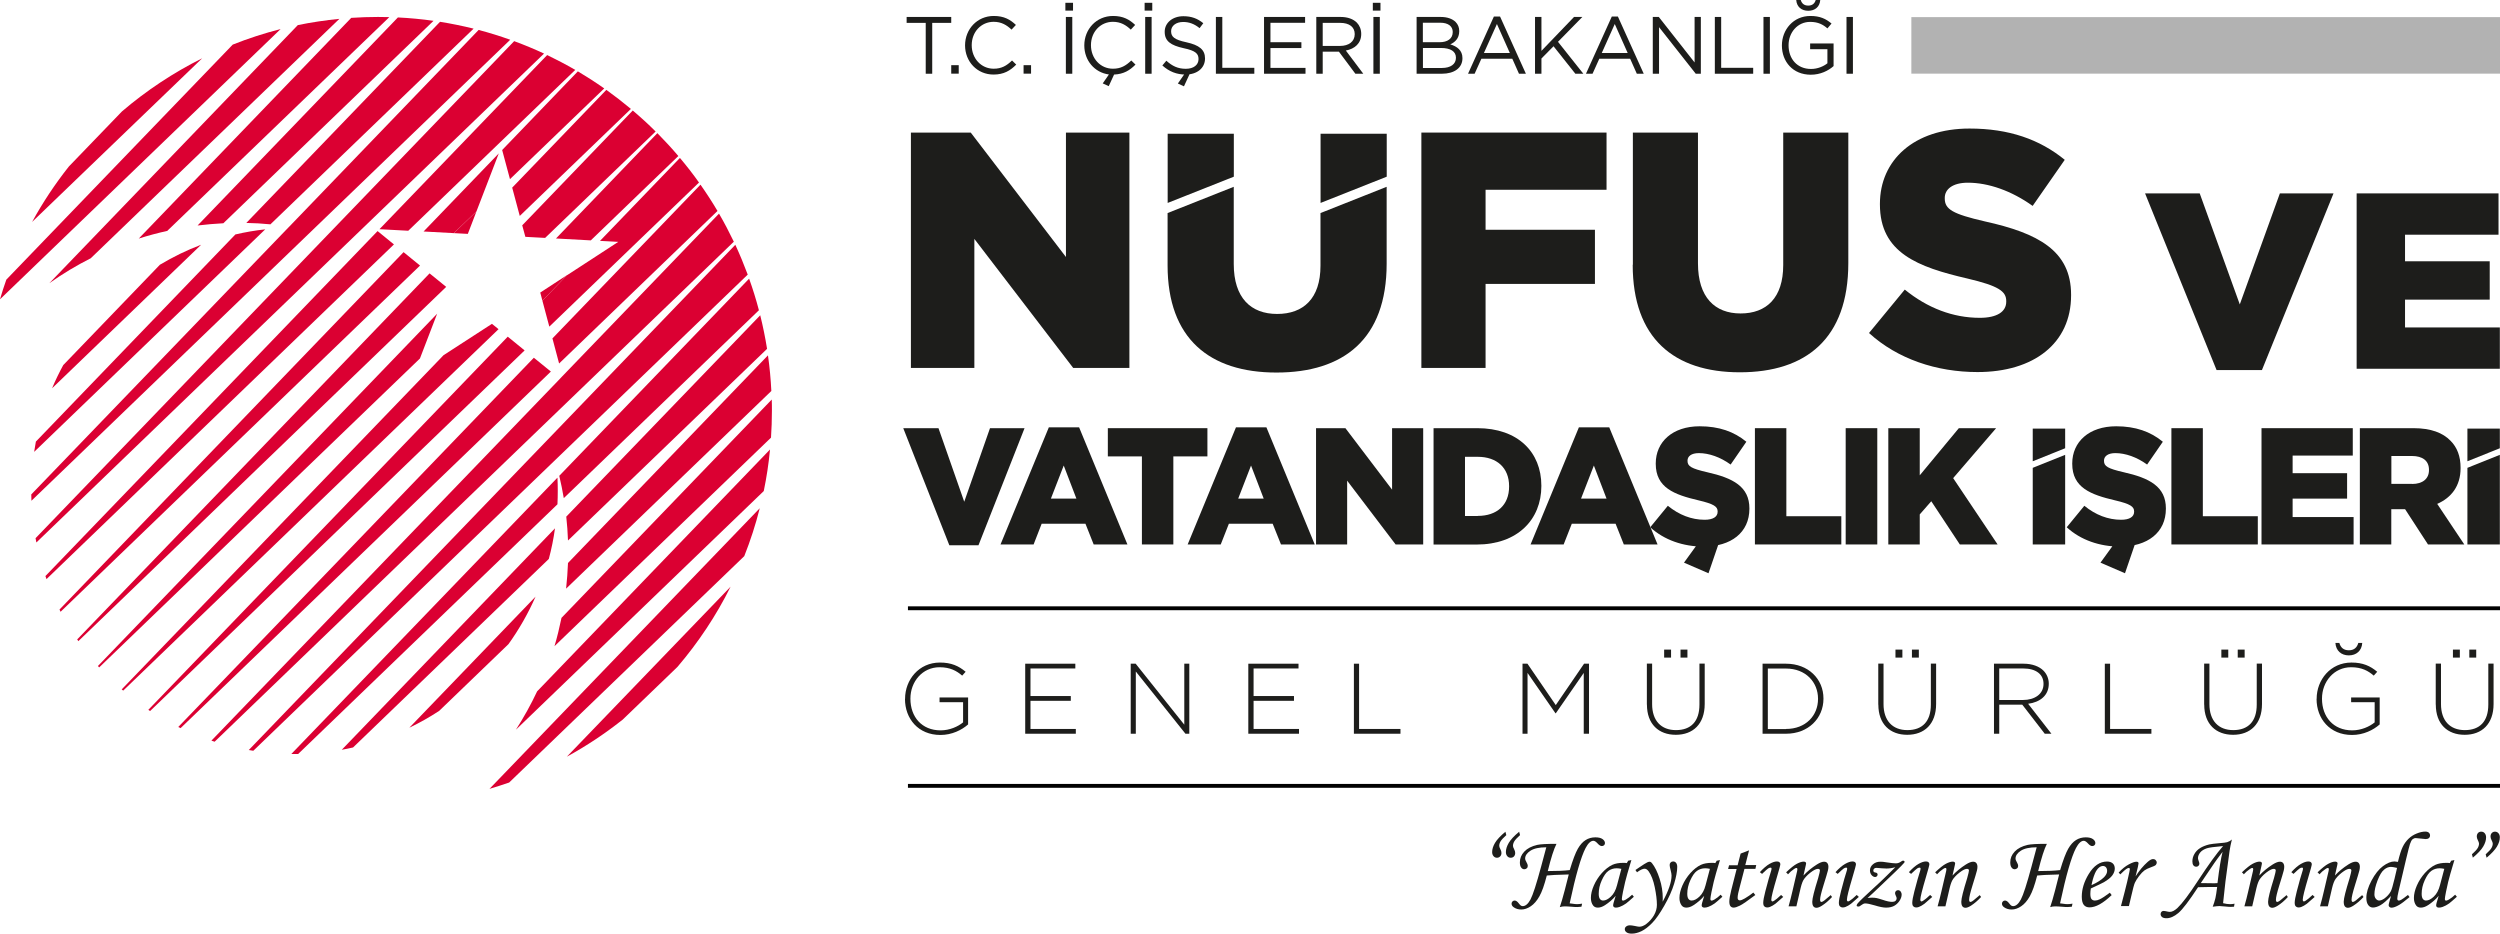
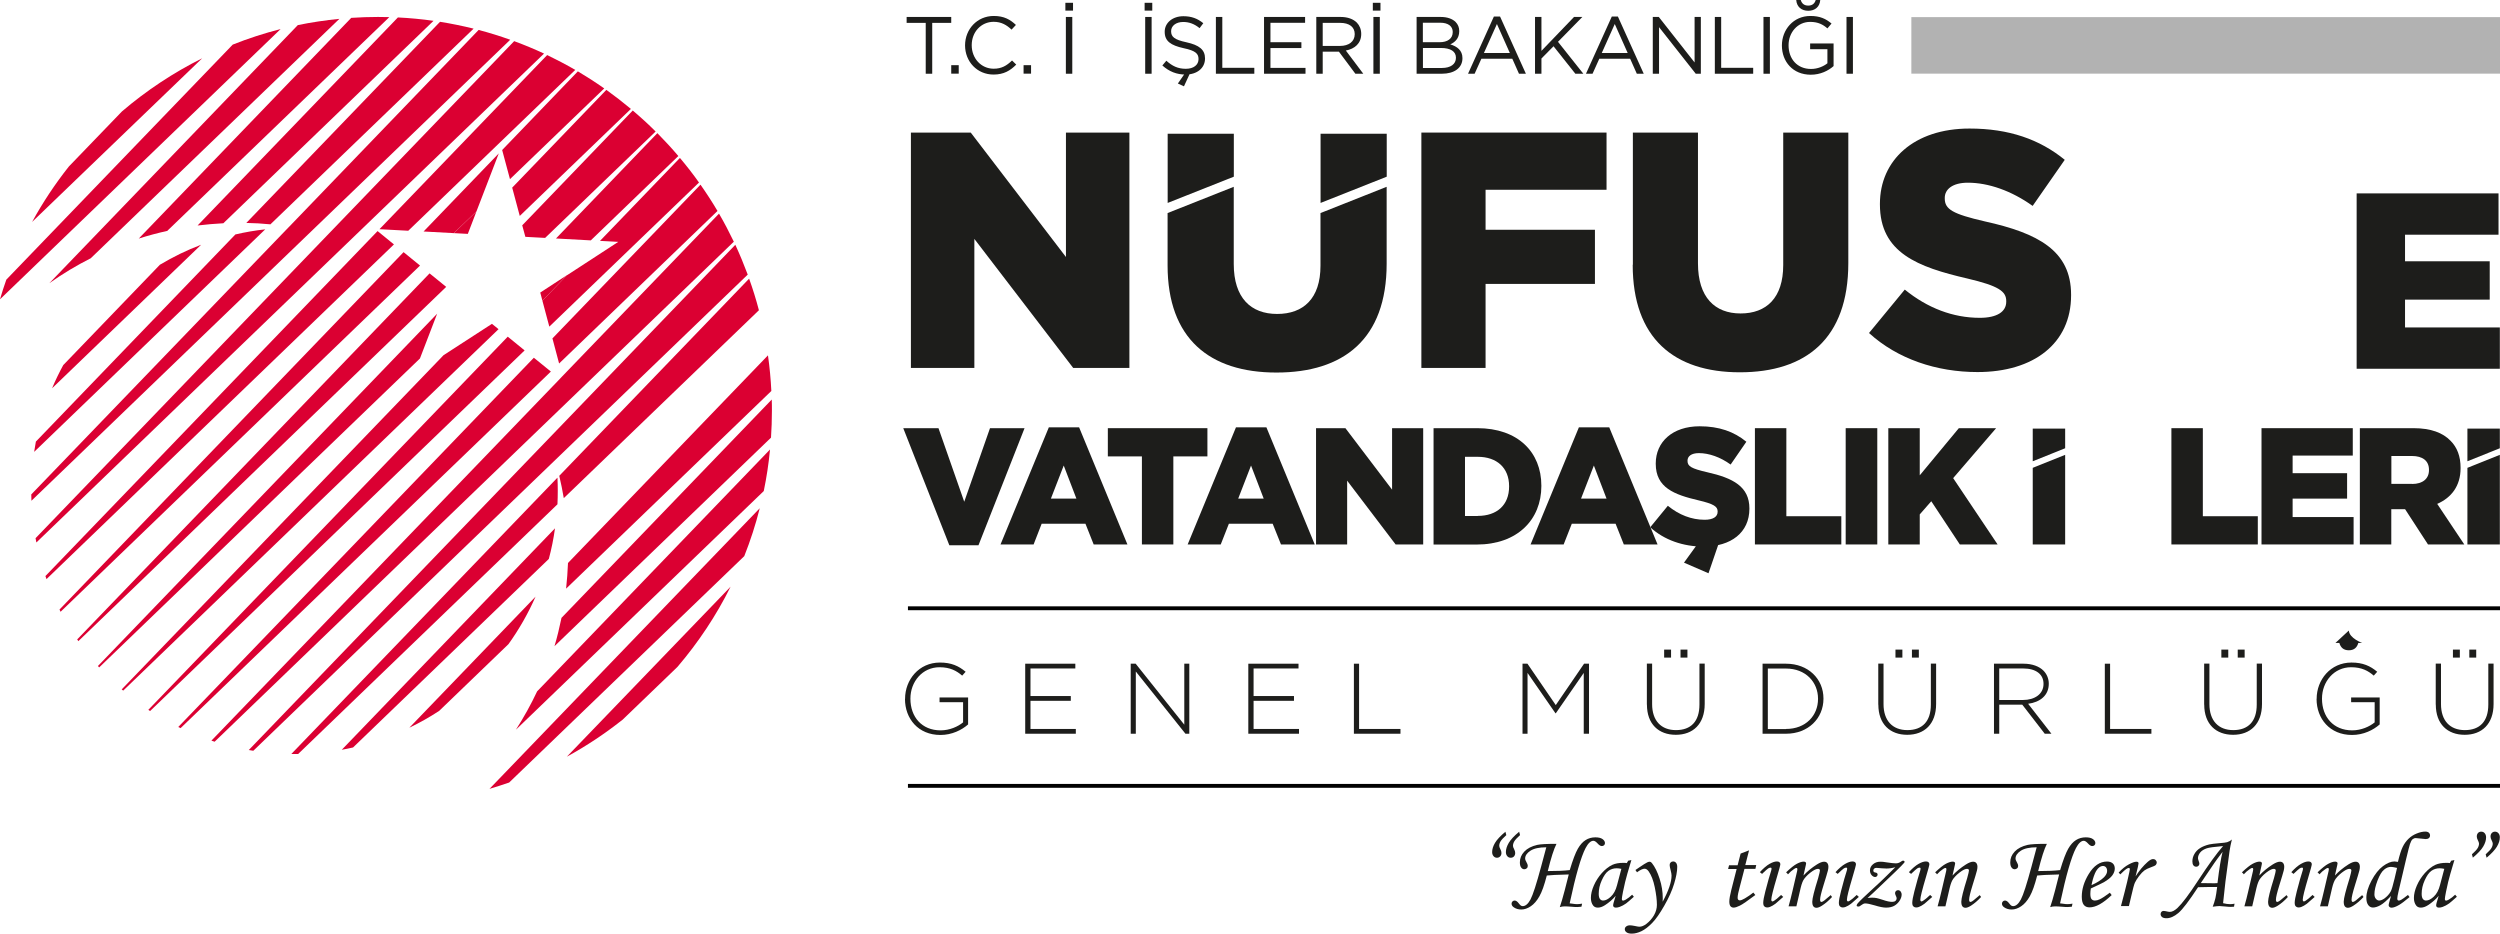
<svg xmlns="http://www.w3.org/2000/svg" id="katman_1" data-name="katman 1" viewBox="0 0 303.79 113.46">
  <defs>
    <style>
      .cls-1 {
        fill: #db0032;
      }

      .cls-2 {
        fill: #010101;
      }

      .cls-3 {
        fill: #1d1d1b;
      }

      .cls-4 {
        fill: #b2b2b2;
      }
    </style>
  </defs>
  <g>
    <polygon class="cls-1" points="65.65 35.55 65.91 36.54 68.9 33.43 65.65 35.55" />
    <polygon class="cls-1" points="56.83 28.42 56.86 28.39 57.9 25.68 55.15 28.33 56.83 28.42" />
    <polygon class="cls-1" points="57.9 25.68 60.61 18.64 51.47 28.13 55.15 28.33 57.9 25.68" />
    <path class="cls-1" d="M73.42,10.74c-1.04-.73-2.11-1.42-3.2-2.07l-9.2,9.56.95,3.54,11.46-11.03Z" />
    <path class="cls-1" d="M7.23,74.07c.04.09.09.18.13.27l43.68-42.07-2-1.63L7.23,74.07Z" />
    <path class="cls-1" d="M18.03,86.26c.07.05.14.1.21.14l45.51-43.82-2.05-1.67-43.67,45.34Z" />
    <path class="cls-1" d="M68.9,33.43l-2.99,3.11.84,3.15,18.19-17.51c-.73-1.03-1.51-2.03-2.32-2.99l-9.71,10.08,2.22.12-6.22,4.05Z" />
    <path class="cls-1" d="M68.03,46.04l-42.34,43.96c.13.04.26.08.39.13l63.09-60.76c-.56-1.16-1.15-2.3-1.8-3.41l-19.02,19.74" />
    <path class="cls-1" d="M21.66,88.34c.09.05.18.09.28.14l45-43.33-2.07-1.68-43.21,44.87Z" />
    <path class="cls-1" d="M87.19,25.64c-.65-1.1-1.34-2.16-2.07-3.2l-17.99,18.68.81,3.05,19.24-18.53Z" />
    <path class="cls-1" d="M69.9,8.49c-1.11-.64-2.25-1.24-3.41-1.8l-20.38,21.16,3.5.19,20.3-19.55Z" />
    <path class="cls-1" d="M5.52,70c.04.12.08.24.13.37L47.87,29.7l-1.99-1.62L5.52,70Z" />
    <path class="cls-1" d="M7.7,44.34c-.51.93-.97,1.88-1.37,2.84l18.11-17.44c-1.73.65-3.4,1.47-5.01,2.43l-11.72,12.17Z" />
    <path class="cls-1" d="M27.14,27.13L52.68,2.53c-1.42-.2-2.87-.34-4.33-.41l-24.34,25.28c1.04-.13,2.08-.21,3.13-.27" />
    <path class="cls-1" d="M11.05,31.36L41.24,2.29c-1.71.17-3.4.42-5.05.76L6,34.41c1.62-1.15,3.31-2.16,5.05-3.04" />
    <path class="cls-1" d="M62.48,5L4.32,65.4c.03.17.06.35.1.52L66.11,6.51c-1.18-.55-2.39-1.05-3.63-1.51" />
    <path class="cls-1" d="M93.78,48.55l-25.55,26.53c-.24,1.15-.51,2.3-.85,3.44l26.31-25.34c.07-1.07.11-2.16.11-3.25,0-.46,0-.92-.02-1.38" />
    <path class="cls-1" d="M28.28,5.42L.77,33.98c-.28.79-.54,1.59-.77,2.39L34.1,3.53c-1.99.51-3.94,1.14-5.82,1.89" />
    <path class="cls-1" d="M4.15,54.91l28.08-27.04c-1.22.13-2.43.34-3.63.62L4.36,53.66c-.08.42-.15.83-.21,1.25" />
    <path class="cls-1" d="M32.86,27.26L57.55,3.48c-1.34-.33-2.7-.61-4.08-.83l-23.54,24.44c.98.02,1.95.07,2.92.17" />
    <path class="cls-1" d="M35.01,27.68L3.8,60.08c0,.26.01.52.02.77L62,4.83c-1.26-.45-2.54-.85-3.84-1.19l-23.02,23.91" />
    <path class="cls-1" d="M62.68,88.68l30.13-29.01c.34-1.65.6-3.34.76-5.05l-28.3,29.39c-.75,1.6-1.62,3.16-2.59,4.68" />
    <path class="cls-1" d="M66.24,28.91l13.43-12.93c-.89-.89-1.82-1.74-2.78-2.55l-13.43,13.95.38,1.4,2.41.13Z" />
    <path class="cls-1" d="M11.9,80.93c.05.06.1.12.15.17l38.98-37.54,2.09-5.44L11.9,80.93Z" />
    <path class="cls-1" d="M9.38,77.7c.05.07.1.14.14.21l44.7-43.05-2.02-1.64L9.38,77.7Z" />
    <path class="cls-1" d="M76.67,13.24c-.97-.81-1.96-1.58-2.99-2.32l-11.44,11.88.92,3.44,13.51-13.01Z" />
    <polygon class="cls-1" points="56.85 28.42 56.86 28.39 56.83 28.42 56.85 28.42" />
    <path class="cls-1" d="M61.88,95.08l28.56-27.5c.75-1.89,1.38-3.83,1.88-5.82l-32.84,34.1c.81-.24,1.6-.5,2.39-.77" />
    <path class="cls-1" d="M53.89,43.17L14.79,83.77c.06.05.12.1.18.15l45.61-43.92-.8-.65-5.88,3.81Z" />
    <path class="cls-1" d="M82.43,18.96c-.81-.96-1.67-1.88-2.55-2.78l-12.32,12.8,4.23.23,10.64-10.25Z" />
    <path class="cls-1" d="M20.34,28.04L47.31,2.08c-.46-.01-.92-.02-1.38-.02-1.09,0-2.18.04-3.25.11l-25.82,26.82c1.15-.37,2.32-.68,3.5-.94" />
    <path class="cls-1" d="M14.82,13.54l-6.45,6.69c-1.67,2.11-3.17,4.36-4.47,6.74L24.57,7.08c-3.52,1.76-6.79,3.93-9.75,6.46" />
    <path class="cls-1" d="M89.35,29.75l-59.12,61.39c.18.03.37.06.55.09l60.08-57.86c-.46-1.23-.96-2.44-1.51-3.63" />
    <path class="cls-1" d="M75.63,87.48l6.69-6.44c2.53-2.96,4.71-6.23,6.46-9.75l-19.9,20.66c2.38-1.3,4.63-2.8,6.74-4.47" />
    <path class="cls-1" d="M65.09,72.49l-15.35,15.94c1.25-.6,2.46-1.28,3.63-2.05l8.42-8.11c1.31-1.83,2.41-3.77,3.29-5.77" />
    <path class="cls-1" d="M68.79,71.53l24.94-24.02c-.07-1.46-.21-2.91-.41-4.33l-24.3,25.23c-.04,1.04-.12,2.08-.23,3.12" />
    <path class="cls-1" d="M67.73,58.05l-32.33,33.57c.28,0,.55,0,.83,0l31.51-30.34c.05-1.08.05-2.16,0-3.23" />
    <path class="cls-1" d="M68.51,60.53l23.71-22.83c-.34-1.3-.74-2.59-1.19-3.84l-23.07,23.96c.21.9.4,1.81.55,2.72" />
    <path class="cls-1" d="M67.44,64.2l-25.91,26.91c.46-.08.92-.18,1.37-.28l23.79-22.91c.33-1.23.58-2.47.75-3.72" />
-     <path class="cls-1" d="M69.02,65.68l24.19-23.29c-.22-1.38-.5-2.74-.83-4.08l-23.57,24.47c.1.96.18,1.93.21,2.89" />
  </g>
  <g>
    <rect class="cls-2" x="110.33" y="95.26" width="193.46" height=".47" />
    <rect class="cls-2" x="110.33" y="73.68" width="193.46" height=".47" />
    <path class="cls-3" d="M109.98,84.93v-.02c0-2.3,1.68-4.4,4.23-4.4,1.39,0,2.28.41,3.13,1.12l-.42.47c-.67-.58-1.46-1.02-2.75-1.02-2.08,0-3.54,1.75-3.54,3.81v.02c0,2.2,1.38,3.84,3.67,3.84,1.09,0,2.1-.45,2.73-.97v-2.45h-2.86v-.58h3.47v3.28c-.77.68-1.97,1.28-3.36,1.28-2.7,0-4.31-1.98-4.31-4.38" />
    <polygon class="cls-3" points="124.58 80.65 130.67 80.65 130.67 81.23 125.22 81.23 125.22 84.58 130.12 84.58 130.12 85.16 125.22 85.16 125.22 88.58 130.73 88.58 130.73 89.16 124.58 89.16 124.58 80.65" />
    <polygon class="cls-3" points="137.4 80.65 138 80.65 143.91 88.06 143.91 80.65 144.52 80.65 144.52 89.16 144.05 89.16 138.02 81.6 138.02 89.16 137.4 89.16 137.4 80.65" />
    <polygon class="cls-3" points="151.69 80.65 157.79 80.65 157.79 81.23 152.33 81.23 152.33 84.58 157.24 84.58 157.24 85.16 152.33 85.16 152.33 88.58 157.85 88.58 157.85 89.16 151.69 89.16 151.69 80.65" />
    <polygon class="cls-3" points="164.52 80.65 165.15 80.65 165.15 88.58 170.18 88.58 170.18 89.16 164.52 89.16 164.52 80.65" />
    <polygon class="cls-3" points="185.01 80.65 185.61 80.65 189.05 85.68 192.49 80.65 193.09 80.65 193.09 89.16 192.45 89.16 192.45 81.77 189.06 86.67 189.01 86.67 185.62 81.77 185.62 89.16 185.01 89.16 185.01 80.65" />
    <path class="cls-3" d="M200.12,85.62v-4.98h.64v4.92c0,2.01,1.09,3.16,2.9,3.16s2.85-1.05,2.85-3.1v-4.98h.64v4.9c0,2.45-1.43,3.75-3.51,3.75s-3.51-1.29-3.51-3.67M202.22,78.94h.84v.97h-.84v-.97ZM204.21,78.94h.84v.97h-.84v-.97Z" />
    <path class="cls-3" d="M214.18,80.65h2.85c2.69,0,4.55,1.84,4.55,4.23v.02c0,2.4-1.86,4.26-4.55,4.26h-2.85v-8.52ZM217.03,88.58c2.39,0,3.89-1.62,3.89-3.65v-.02c0-2.02-1.5-3.67-3.89-3.67h-2.21v7.35h2.21Z" />
    <path class="cls-3" d="M228.24,85.62v-4.98h.64v4.92c0,2.01,1.09,3.16,2.9,3.16s2.85-1.05,2.85-3.1v-4.98h.64v4.9c0,2.45-1.43,3.75-3.51,3.75s-3.51-1.29-3.51-3.67M230.33,78.94h.84v.97h-.84v-.97ZM232.33,78.94h.84v.97h-.84v-.97Z" />
    <path class="cls-3" d="M242.3,80.65h3.6c1.05,0,1.9.33,2.41.84.4.4.65.97.65,1.58v.02c0,1.42-1.06,2.24-2.51,2.43l2.83,3.64h-.81l-2.73-3.53h-2.8v3.53h-.64v-8.52ZM245.82,85.06c1.43,0,2.5-.72,2.5-1.95v-.02c0-1.14-.9-1.86-2.46-1.86h-2.92v3.83h2.89Z" />
    <polygon class="cls-3" points="255.77 80.65 256.41 80.65 256.41 88.58 261.43 88.58 261.43 89.16 255.77 89.16 255.77 80.65" />
    <path class="cls-3" d="M267.84,85.62v-4.98h.64v4.92c0,2.01,1.09,3.16,2.9,3.16s2.85-1.05,2.85-3.1v-4.98h.64v4.9c0,2.45-1.43,3.75-3.51,3.75s-3.51-1.29-3.51-3.67M269.93,78.94h.84v.97h-.84v-.97ZM271.92,78.94h.84v.97h-.84v-.97Z" />
-     <path class="cls-3" d="M281.51,84.93v-.02c0-2.3,1.68-4.4,4.23-4.4,1.39,0,2.28.41,3.13,1.12l-.42.47c-.67-.58-1.46-1.02-2.75-1.02-2.08,0-3.54,1.75-3.54,3.81v.02c0,2.2,1.38,3.84,3.67,3.84,1.09,0,2.1-.45,2.73-.97v-2.45h-2.86v-.58h3.47v3.28c-.77.68-1.97,1.28-3.36,1.28-2.7,0-4.31-1.98-4.31-4.38M283.79,78.13h.48c.15.55.51.89,1.15.89s1-.34,1.15-.89h.48c-.06.95-.72,1.51-1.63,1.51s-1.57-.56-1.63-1.51" />
+     <path class="cls-3" d="M281.51,84.93v-.02c0-2.3,1.68-4.4,4.23-4.4,1.39,0,2.28.41,3.13,1.12l-.42.47c-.67-.58-1.46-1.02-2.75-1.02-2.08,0-3.54,1.75-3.54,3.81v.02c0,2.2,1.38,3.84,3.67,3.84,1.09,0,2.1-.45,2.73-.97v-2.45h-2.86v-.58h3.47v3.28c-.77.68-1.97,1.28-3.36,1.28-2.7,0-4.31-1.98-4.31-4.38M283.79,78.13h.48c.15.55.51.89,1.15.89s1-.34,1.15-.89h.48s-1.57-.56-1.63-1.51" />
    <path class="cls-3" d="M295.98,85.62v-4.98h.64v4.92c0,2.01,1.09,3.16,2.9,3.16s2.85-1.05,2.85-3.1v-4.98h.64v4.9c0,2.45-1.43,3.75-3.51,3.75s-3.51-1.29-3.51-3.67M298.07,78.94h.84v.97h-.84v-.97ZM300.06,78.94h.84v.97h-.84v-.97Z" />
    <rect class="cls-4" x="232.26" y="2.08" width="71.53" height="6.87" />
    <polygon class="cls-3" points="112.49 2.78 110.17 2.78 110.17 2.06 115.59 2.06 115.59 2.78 113.28 2.78 113.28 8.96 112.49 8.96 112.49 2.78" />
    <rect class="cls-3" x="115.59" y="7.92" width=".91" height="1.03" />
    <path class="cls-3" d="M117.27,5.53v-.02c0-1.95,1.46-3.57,3.49-3.57,1.25,0,2,.44,2.69,1.09l-.53.57c-.58-.55-1.23-.95-2.17-.95-1.53,0-2.67,1.24-2.67,2.83v.02c0,1.6,1.15,2.85,2.67,2.85.95,0,1.57-.36,2.23-1l.51.5c-.72.73-1.51,1.21-2.76,1.21-1.99,0-3.46-1.57-3.46-3.55" />
    <rect class="cls-3" x="124.38" y="7.92" width=".91" height="1.03" />
    <path class="cls-3" d="M129.46.34h.93v.95h-.93V.34ZM129.52,2.06h.78v6.9h-.78V2.06Z" />
-     <path class="cls-3" d="M133.99,10.15l.76-1.1c-1.74-.23-2.99-1.7-2.99-3.52v-.02c0-1.95,1.46-3.57,3.49-3.57,1.25,0,2,.44,2.69,1.09l-.53.57c-.58-.55-1.23-.95-2.17-.95-1.53,0-2.67,1.24-2.67,2.83v.02c0,1.6,1.15,2.85,2.67,2.85.95,0,1.57-.36,2.23-1l.51.5c-.69.7-1.44,1.16-2.6,1.21l-.65,1.41-.74-.34Z" />
    <path class="cls-3" d="M139.09.34h.93v.95h-.93V.34ZM139.16,2.06h.78v6.9h-.78V2.06Z" />
    <path class="cls-3" d="M141.25,7.95l.48-.57c.72.65,1.41.98,2.37.98s1.54-.49,1.54-1.17v-.02c0-.64-.35-1.01-1.79-1.31-1.59-.35-2.32-.86-2.32-1.99v-.02c0-1.08.96-1.88,2.27-1.88,1,0,1.73.29,2.42.85l-.45.6c-.64-.52-1.28-.75-1.99-.75-.9,0-1.47.49-1.47,1.11v.02c0,.65.36,1.02,1.87,1.34,1.54.34,2.25.9,2.25,1.95v.02c0,1.18-.99,1.95-2.36,1.95-1.09,0-1.99-.36-2.82-1.1M143.13,10.15l.89-1.29h.6l-.75,1.63-.74-.34Z" />
    <polygon class="cls-3" points="147.75 2.06 148.53 2.06 148.53 8.24 152.42 8.24 152.42 8.96 147.75 8.96 147.75 2.06" />
    <polygon class="cls-3" points="153.6 2.06 158.59 2.06 158.59 2.77 154.38 2.77 154.38 5.13 158.14 5.13 158.14 5.84 154.38 5.84 154.38 8.25 158.64 8.25 158.64 8.96 153.6 8.96 153.6 2.06" />
    <path class="cls-3" d="M159.95,2.06h2.97c.85,0,1.53.26,1.96.69.33.34.53.82.53,1.36v.02c0,1.14-.79,1.81-1.87,2.01l2.12,2.82h-.96l-2-2.68h-1.97v2.68h-.78V2.06ZM162.85,5.58c1.04,0,1.77-.53,1.77-1.42v-.02c0-.85-.65-1.36-1.76-1.36h-2.13v2.8h2.12Z" />
    <path class="cls-3" d="M166.82.34h.93v.95h-.93V.34ZM166.89,2.06h.78v6.9h-.78V2.06Z" />
    <path class="cls-3" d="M172.14,2.06h2.94c.79,0,1.41.23,1.8.61.29.3.44.66.44,1.1v.02c0,.9-.55,1.36-1.09,1.6.82.25,1.48.72,1.48,1.67v.02c0,1.18-1,1.88-2.5,1.88h-3.07V2.06ZM174.94,5.13c.94,0,1.59-.42,1.59-1.23v-.02c0-.68-.54-1.12-1.53-1.12h-2.1v2.37h2.04ZM175.22,8.26c1.04,0,1.7-.46,1.7-1.23v-.02c0-.75-.63-1.18-1.83-1.18h-2.18v2.43h2.32Z" />
    <path class="cls-3" d="M181.55,2.01h.73l3.14,6.95h-.84l-.81-1.82h-3.76l-.82,1.82h-.8l3.14-6.95ZM183.47,6.44l-1.57-3.52-1.58,3.52h3.14Z" />
    <polygon class="cls-3" points="186.53 2.06 187.31 2.06 187.31 6.18 191.27 2.06 192.28 2.06 189.32 5.08 192.4 8.96 191.43 8.96 188.78 5.62 187.31 7.11 187.31 8.96 186.53 8.96 186.53 2.06" />
    <path class="cls-3" d="M195.87,2.01h.73l3.14,6.95h-.84l-.81-1.82h-3.75l-.82,1.82h-.8l3.14-6.95ZM197.79,6.44l-1.57-3.52-1.58,3.52h3.14Z" />
    <polygon class="cls-3" points="200.84 2.06 201.57 2.06 205.92 7.59 205.92 2.06 206.68 2.06 206.68 8.96 206.06 8.96 201.6 3.3 201.6 8.96 200.84 8.96 200.84 2.06" />
    <polygon class="cls-3" points="208.38 2.06 209.15 2.06 209.15 8.24 213.04 8.24 213.04 8.96 208.38 8.96 208.38 2.06" />
    <rect class="cls-3" x="214.29" y="2.06" width=".78" height="6.9" />
    <path class="cls-3" d="M216.53,5.53v-.02c0-1.89,1.39-3.57,3.46-3.57,1.16,0,1.88.34,2.57.92l-.5.59c-.53-.46-1.12-.79-2.1-.79-1.53,0-2.62,1.29-2.62,2.83v.02c0,1.65,1.05,2.87,2.73,2.87.79,0,1.52-.31,1.99-.69v-1.71h-2.1v-.7h2.85v2.75c-.64.57-1.61,1.05-2.77,1.05-2.17,0-3.51-1.58-3.51-3.55M218.27,0h.55c.12.41.4.68.91.68s.79-.27.91-.68h.55c-.06.83-.64,1.31-1.46,1.31s-1.4-.48-1.46-1.31" />
    <rect class="cls-3" x="224.38" y="2.06" width=".78" height="6.9" />
    <polygon class="cls-3" points="110.69 16.11 117.96 16.11 129.53 31.23 129.53 16.11 137.24 16.11 137.24 44.71 130.41 44.71 118.4 29.03 118.4 44.71 110.69 44.71 110.69 16.11" />
    <polygon class="cls-3" points="172.72 16.11 195.22 16.11 195.22 23.06 180.52 23.06 180.52 27.92 193.81 27.92 193.81 34.5 180.52 34.5 180.52 44.71 172.72 44.71 172.72 16.11" />
    <path class="cls-3" d="M198.42,32.17v-16.06h7.91v15.89c0,4.13,2.05,6.09,5.18,6.09s5.18-1.88,5.18-5.88v-16.1h7.91v15.85c0,9.23-5.18,13.28-13.18,13.28s-13.02-4.13-13.02-13.07" />
    <path class="cls-3" d="M227.12,40.46l4.34-5.27c2.77,2.25,5.87,3.43,9.12,3.43,2.09,0,3.21-.74,3.21-1.96v-.08c0-1.18-.92-1.84-4.74-2.74-5.99-1.39-10.61-3.11-10.61-8.99v-.08c0-5.31,4.14-9.15,10.89-9.15,4.78,0,8.52,1.31,11.57,3.8l-3.9,5.6c-2.57-1.84-5.38-2.82-7.87-2.82-1.89,0-2.81.82-2.81,1.84v.08c0,1.31.96,1.88,4.86,2.78,6.47,1.43,10.49,3.55,10.49,8.91v.08c0,5.84-4.54,9.32-11.37,9.32-4.98,0-9.72-1.59-13.18-4.74" />
    <polygon class="cls-3" points="109.76 52.03 114.04 52.03 117.17 60.97 120.3 52.03 124.5 52.03 118.9 66.26 115.36 66.26 109.76 52.03" />
    <path class="cls-3" d="M127.45,51.93h3.68l5.87,14.23h-4.1l-1-2.52h-5.32l-.98,2.52h-4.02l5.87-14.23ZM130.8,60.59l-1.54-4.02-1.56,4.02h3.09Z" />
    <polygon class="cls-3" points="138.76 55.46 134.62 55.46 134.62 52.03 146.72 52.03 146.72 55.46 142.58 55.46 142.58 66.16 138.76 66.16 138.76 55.46" />
    <path class="cls-3" d="M150.21,51.93h3.68l5.87,14.23h-4.1l-1.01-2.52h-5.32l-.99,2.52h-4.02l5.87-14.23ZM153.56,60.59l-1.54-4.02-1.56,4.02h3.09Z" />
    <polygon class="cls-3" points="159.92 52.03 163.49 52.03 169.16 59.5 169.16 52.03 172.94 52.03 172.94 66.16 169.59 66.16 163.7 58.41 163.7 66.16 159.92 66.16 159.92 52.03" />
    <path class="cls-3" d="M174.2,52.03h5.32c4.93,0,7.78,2.91,7.78,6.99v.04c0,4.08-2.9,7.11-7.86,7.11h-5.24v-14.13ZM179.58,62.69c2.29,0,3.8-1.29,3.8-3.57v-.04c0-2.26-1.52-3.57-3.8-3.57h-1.56v7.19h1.56Z" />
    <path class="cls-3" d="M191.87,51.93h3.68l5.87,14.23h-4.1l-1-2.52h-5.32l-.99,2.52h-4.02l5.87-14.23ZM195.22,60.59l-1.54-4.02-1.56,4.02h3.09Z" />
    <path class="cls-3" d="M200.54,64.06l2.13-2.6c1.36,1.11,2.88,1.7,4.47,1.7,1.02,0,1.58-.36,1.58-.97v-.04c0-.59-.45-.91-2.32-1.35-2.94-.69-5.2-1.53-5.2-4.44v-.04c0-2.62,2.03-4.52,5.34-4.52,2.35,0,4.18.65,5.67,1.88l-1.91,2.77c-1.26-.91-2.64-1.39-3.86-1.39-.93,0-1.38.4-1.38.91v.04c0,.65.47.93,2.38,1.37,3.17.71,5.14,1.76,5.14,4.4v.04c0,2.89-2.23,4.6-5.58,4.6-2.44,0-4.77-.79-6.46-2.34M204.64,68.36l1.81-2.5h2.46l-1.3,3.8-2.98-1.29Z" />
    <polygon class="cls-3" points="213.25 52.03 217.07 52.03 217.07 62.73 223.75 62.73 223.75 66.16 213.25 66.16 213.25 52.03" />
    <rect class="cls-3" x="224.28" y="52.03" width="3.84" height="14.13" />
    <polygon class="cls-3" points="229.46 52.03 233.28 52.03 233.28 57.76 238.03 52.03 242.56 52.03 237.34 58.1 242.74 66.16 238.15 66.16 234.68 60.91 233.28 62.51 233.28 66.16 229.46 66.16 229.46 52.03" />
-     <path class="cls-3" d="M251.15,64.06l2.13-2.6c1.36,1.11,2.88,1.7,4.47,1.7,1.02,0,1.58-.36,1.58-.97v-.04c0-.59-.45-.91-2.32-1.35-2.94-.69-5.2-1.53-5.2-4.44v-.04c0-2.62,2.03-4.52,5.34-4.52,2.35,0,4.18.65,5.67,1.88l-1.91,2.77c-1.26-.91-2.64-1.39-3.86-1.39-.93,0-1.38.4-1.38.91v.04c0,.65.47.93,2.38,1.37,3.17.71,5.14,1.76,5.14,4.4v.04c0,2.89-2.23,4.6-5.58,4.6-2.44,0-4.77-.79-6.46-2.34M255.25,68.36l1.81-2.5h2.46l-1.3,3.8-2.98-1.29Z" />
    <polygon class="cls-3" points="263.86 52.03 267.68 52.03 267.68 62.73 274.36 62.73 274.36 66.16 263.86 66.16 263.86 52.03" />
    <polygon class="cls-3" points="274.81 52.03 285.9 52.03 285.9 55.36 278.59 55.36 278.59 57.5 285.21 57.5 285.21 60.59 278.59 60.59 278.59 62.83 286 62.83 286 66.16 274.81 66.16 274.81 52.03" />
    <path class="cls-3" d="M286.77,52.03h6.52c2.11,0,3.57.57,4.49,1.53.81.81,1.22,1.9,1.22,3.29v.04c0,2.16-1.12,3.59-2.84,4.34l3.29,4.93h-4.41l-2.78-4.28h-1.68v4.28h-3.82v-14.13ZM293.11,58.81c1.3,0,2.05-.65,2.05-1.68v-.04c0-1.11-.79-1.68-2.07-1.68h-2.5v3.39h2.52Z" />
    <polygon class="cls-3" points="168.51 21.47 168.51 16.25 160.47 16.25 160.47 24.66 168.51 21.47" />
    <polygon class="cls-3" points="149.93 21.47 149.93 16.25 141.89 16.25 141.89 24.66 149.93 21.47" />
    <path class="cls-3" d="M160.46,25.9v6.39c0,3.99-2.08,5.86-5.27,5.86s-5.27-1.95-5.27-6.07v-9.38l-8.04,3.19v6.35c0,8.91,5.1,13.03,13.23,13.03s13.39-4.03,13.39-13.23v-9.34l-8.04,3.19Z" />
    <polygon class="cls-3" points="303.77 54.47 303.77 52.08 299.83 52.08 299.83 56.05 303.77 54.47" />
    <polygon class="cls-3" points="299.83 56.85 299.83 66.16 303.77 66.16 303.77 55.27 299.83 56.85" />
    <polygon class="cls-3" points="250.95 54.47 250.95 52.08 247.01 52.08 247.01 56.05 250.95 54.47" />
    <polygon class="cls-3" points="247.01 56.85 247.01 66.16 250.95 66.16 250.95 55.27 247.01 56.85" />
-     <polygon class="cls-3" points="260.66 23.5 267.3 23.5 272.17 36.99 277.04 23.5 283.56 23.5 274.86 44.97 269.35 44.97 260.66 23.5" />
    <polygon class="cls-3" points="286.37 23.5 303.61 23.5 303.61 28.52 292.25 28.52 292.25 31.75 302.54 31.75 302.54 36.41 292.25 36.41 292.25 39.79 303.77 39.79 303.77 44.81 286.37 44.81 286.37 23.5" />
  </g>
  <g>
    <path class="cls-3" d="M182.93,101.06l.11.42c-.35.32-.59.57-.7.76-.11.19-.16.37-.16.55,0,.09.05.23.15.42.08.15.12.3.12.44,0,.17-.05.31-.16.42s-.24.16-.39.16-.3-.06-.41-.19c-.11-.13-.17-.29-.17-.5,0-.36.12-.73.35-1.12.23-.39.65-.84,1.26-1.35ZM184.6,101.06l.11.42c-.36.32-.59.57-.7.76-.11.19-.16.37-.16.55,0,.09.05.23.15.42.08.15.12.3.12.44,0,.17-.05.31-.15.42s-.24.16-.4.16-.3-.06-.41-.19c-.11-.13-.17-.29-.17-.5,0-.36.12-.73.35-1.12.23-.39.65-.84,1.26-1.35Z" />
    <path class="cls-3" d="M192.25,109.81l-.08.37c-.22.02-.38.04-.5.04-.18,0-.43-.01-.73-.04-.32-.03-.6-.04-.83-.04-.18,0-.37.03-.57.09.17-.49.37-1.17.6-2.05l.49-1.92-1.73.06c-.3.02-.62.04-.94.07-.29,1.14-.59,1.99-.9,2.53-.31.55-.66.95-1.05,1.21s-.77.39-1.14.39-.66-.09-.91-.26c-.18-.12-.28-.27-.28-.45,0-.11.04-.2.11-.27s.16-.11.26-.11c.17,0,.34.12.51.35.11.14.19.23.26.27.07.04.14.06.22.06.33,0,.65-.27.94-.81s.72-1.87,1.29-3.99l.63-2.35c-.85,0-1.5.14-1.93.42-.43.28-.64.6-.64.95,0,.12.06.27.17.46.1.17.15.31.15.42,0,.12-.04.23-.12.3s-.18.12-.3.12c-.15,0-.28-.07-.38-.21-.11-.14-.16-.35-.16-.63,0-.5.18-.93.54-1.31s.88-.65,1.56-.81c.39-.09,1.18-.13,2.35-.13-.32.62-.67,1.73-1.06,3.31,1.13,0,2.02-.04,2.67-.12.37-1.24.7-2.1.98-2.59.28-.49.6-.84.95-1.06s.75-.33,1.18-.33c.38,0,.67.07.87.21.2.14.3.31.3.49,0,.11-.04.19-.11.26-.07.07-.17.1-.28.1-.15,0-.32-.11-.51-.32-.19-.21-.36-.32-.51-.32-.32,0-.64.3-.95.89-.55,1.06-1.2,3.3-1.93,6.71.07,0,.17.02.31.04.24.04.44.06.59.06.17,0,.37-.02.59-.06Z" />
    <path class="cls-3" d="M197.82,104.6l.42-.09-.48,1.62c-.19.64-.37,1.39-.54,2.23-.09.46-.14.75-.14.88s.05.2.16.2c.07,0,.18-.05.33-.13.26-.16.52-.35.76-.59l.21.25c-.49.44-.8.71-.94.81-.27.19-.53.33-.78.42-.16.06-.32.09-.47.09-.11,0-.19-.03-.25-.08-.06-.05-.08-.13-.08-.22,0-.06.02-.15.05-.26l.26-.87c-.37.44-.81.82-1.31,1.14-.31.2-.6.29-.86.29-.25,0-.44-.09-.57-.26-.18-.24-.27-.54-.27-.92,0-.45.12-.96.36-1.51s.57-1.06.97-1.51c.41-.45.83-.79,1.28-1,.35-.16.79-.24,1.33-.24.14,0,.28,0,.42.03l.15-.25ZM197.03,105.58c-.23-.05-.43-.07-.58-.07-.38,0-.72.11-1.01.32-.29.21-.55.59-.8,1.14-.25.55-.37,1.1-.37,1.64,0,.29.05.5.15.63.1.13.23.19.38.19.3,0,.61-.16.95-.48.34-.32.59-.78.74-1.37l.53-2Z" />
    <path class="cls-3" d="M198.94,106.02l-.21-.3.47-.32c.46-.32.79-.52.97-.61.11-.05.21-.08.29-.08s.18.05.26.15c.38.47.69,1.11.95,1.92.26.8.38,1.59.38,2.34,0,.1,0,.25-.01.45.72-1.33,1.08-2.39,1.08-3.17,0-.16-.04-.38-.11-.65-.08-.3-.12-.51-.12-.64s.04-.23.12-.31c.08-.08.18-.12.3-.12.15,0,.27.06.36.17.09.12.14.28.14.49,0,.55-.13,1.24-.38,2.06-.25.82-.65,1.71-1.19,2.65-.54.95-1.03,1.65-1.48,2.11s-.88.79-1.29.99c-.42.2-.81.3-1.18.3-.28,0-.49-.05-.64-.16s-.21-.23-.21-.38c0-.13.05-.24.17-.33.11-.09.26-.14.45-.14.15,0,.34.03.6.08.27.06.45.09.55.09.26,0,.54-.11.83-.33.4-.3.71-.66.95-1.07.23-.41.35-.83.35-1.26,0-.59-.09-1.31-.26-2.14-.17-.83-.42-1.47-.73-1.91-.16-.23-.33-.34-.51-.34-.21,0-.51.14-.9.42Z" />
-     <path class="cls-3" d="M208.58,104.6l.42-.09-.48,1.62c-.19.64-.37,1.39-.54,2.23-.09.46-.14.75-.14.88s.05.2.16.2c.07,0,.18-.05.33-.13.26-.16.52-.35.76-.59l.21.25c-.49.44-.8.71-.94.81-.27.19-.53.33-.78.42-.16.06-.32.09-.47.09-.11,0-.19-.03-.25-.08-.06-.05-.08-.13-.08-.22,0-.06.02-.15.05-.26l.26-.87c-.37.44-.81.82-1.31,1.14-.31.2-.6.29-.86.29-.25,0-.44-.09-.57-.26-.18-.24-.27-.54-.27-.92,0-.45.12-.96.36-1.51s.57-1.06.97-1.51c.41-.45.83-.79,1.28-1,.35-.16.79-.24,1.33-.24.14,0,.28,0,.42.03l.15-.25ZM207.79,105.58c-.23-.05-.43-.07-.58-.07-.38,0-.72.11-1.01.32-.29.21-.55.59-.8,1.14-.25.55-.37,1.1-.37,1.64,0,.29.05.5.15.63.1.13.23.19.38.19.3,0,.61-.16.95-.48.34-.32.59-.78.74-1.37l.53-2Z" />
    <path class="cls-3" d="M211.52,103.72l1.02-.39-.46,1.79h1.33l-.1.46h-1.33l-.56,2.15c-.18.64-.27,1.09-.27,1.35,0,.12.02.2.07.25.05.05.12.08.2.08.13,0,.34-.08.61-.24.36-.21.7-.45,1.03-.71l.24.3c-.94.7-1.56,1.14-1.88,1.29-.32.16-.57.24-.76.24-.16,0-.28-.06-.38-.17-.09-.12-.14-.3-.14-.56,0-.31.08-.78.24-1.41l.65-2.55h-1.04l.12-.46h1.04l.36-1.4Z" />
    <path class="cls-3" d="M214.13,106.2l-.28-.22c.43-.47.82-.8,1.17-1,.35-.2.65-.3.9-.3.14,0,.24.03.31.09.07.06.11.14.11.24,0,.12-.14.65-.42,1.58-.45,1.52-.68,2.43-.68,2.74,0,.06.01.11.04.15.03.04.06.06.1.06.04,0,.11-.03.21-.09.24-.16.45-.33.63-.51.09-.08.16-.15.21-.19l.26.24c-.52.47-.84.75-.95.83-.24.18-.47.31-.68.39-.11.04-.21.06-.31.06-.15,0-.27-.05-.36-.14-.09-.09-.13-.22-.13-.39,0-.31.09-.79.26-1.44.3-1.15.53-1.98.7-2.48.03-.1.05-.19.05-.26,0-.09-.04-.13-.12-.13-.09,0-.18.03-.29.1s-.35.29-.73.65Z" />
    <path class="cls-3" d="M217.26,106.22l-.22-.22c.55-.52.98-.87,1.31-1.04.33-.17.6-.26.83-.26.09,0,.16.02.21.06.05.04.08.08.08.13,0,.04-.01.11-.03.21l-.29,1.29c.44-.48.98-.93,1.64-1.35.35-.22.64-.33.86-.33.17,0,.3.05.39.16.09.11.14.26.14.46,0,.13-.02.28-.06.45-.07.28-.25.88-.54,1.81-.27.87-.41,1.45-.41,1.74,0,.09.01.15.04.2s.06.07.11.07c.12,0,.32-.12.58-.36.19-.17.38-.33.56-.47l.16.23c-.39.43-.8.78-1.22,1.05-.27.17-.49.26-.67.26-.16,0-.29-.06-.38-.18-.09-.12-.13-.31-.13-.57,0-.38.24-1.33.71-2.84.15-.54.22-.85.22-.94,0-.13-.08-.2-.24-.2-.17,0-.39.09-.66.27-.4.27-.74.58-1.01.94-.17.23-.31.6-.43,1.1l-.52,2.24h-.95c.18-.64.34-1.26.47-1.84l.57-2.44c.02-.1.03-.17.03-.21,0-.12-.04-.17-.13-.17-.07,0-.17.05-.29.14-.27.18-.51.39-.74.65Z" />
    <path class="cls-3" d="M223.32,106.2l-.28-.22c.43-.47.82-.8,1.17-1,.35-.2.65-.3.9-.3.14,0,.24.03.31.09.07.06.11.14.11.24,0,.12-.14.65-.42,1.58-.45,1.52-.68,2.43-.68,2.74,0,.06.01.11.04.15.03.04.06.06.1.06.04,0,.11-.03.21-.09.24-.16.45-.33.63-.51.09-.08.16-.15.21-.19l.26.24c-.52.47-.84.75-.95.83-.24.18-.47.31-.68.39-.11.04-.21.06-.31.06-.15,0-.27-.05-.36-.14-.09-.09-.13-.22-.13-.39,0-.31.09-.79.26-1.44.3-1.15.53-1.98.7-2.48.03-.1.05-.19.05-.26,0-.09-.04-.13-.12-.13-.09,0-.18.03-.29.1s-.35.29-.73.65Z" />
    <path class="cls-3" d="M230.31,105.38c-.39.11-.75.16-1.07.16-.18,0-.38-.01-.6-.03-.3-.03-.51-.05-.61-.05-.13,0-.23.03-.29.09-.07.06-.1.14-.1.23,0,.15.08.22.23.24.19.02.29.11.29.26,0,.07-.03.14-.09.2-.06.06-.13.09-.21.09-.15,0-.3-.08-.43-.23-.13-.15-.2-.34-.2-.57,0-.29.12-.54.37-.75.24-.21.54-.31.9-.31.19,0,.44.02.76.08.52.08.89.12,1.12.12s.45-.08.65-.23c.09-.07.17-.1.23-.1.05,0,.09.02.13.05.04.03.05.06.05.09,0,.04-.02.09-.07.14-.15.18-.48.52-.99,1.01l-1.99,1.9c-.58.56-1.06,1-1.45,1.35.24-.03.43-.04.57-.04.19,0,.37.02.53.05.16.03.41.11.76.22.46.16.83.24,1.12.24.18,0,.32-.04.41-.12s.14-.19.14-.32c0-.07-.03-.18-.1-.31-.06-.13-.09-.23-.09-.3,0-.1.03-.19.1-.26.07-.07.15-.11.26-.11.12,0,.23.05.31.15.08.1.13.23.13.39,0,.24-.09.49-.26.76-.18.26-.4.47-.66.61-.27.14-.59.21-.98.21-.32,0-.79-.09-1.4-.28-.51-.15-.89-.23-1.13-.23-.15,0-.31.08-.51.23-.11.1-.21.15-.29.15-.16,0-.24-.04-.24-.12,0-.07.05-.16.13-.27.24-.28.85-.86,1.82-1.75.66-.6,1.24-1.14,1.73-1.63l1.01-1Z" />
    <path class="cls-3" d="M232.24,106.2l-.28-.22c.43-.47.82-.8,1.17-1,.35-.2.65-.3.9-.3.14,0,.24.03.31.09.07.06.11.14.11.24,0,.12-.14.65-.42,1.58-.45,1.52-.68,2.43-.68,2.74,0,.06.01.11.04.15.03.04.06.06.1.06.04,0,.11-.03.21-.09.24-.16.45-.33.63-.51.09-.08.16-.15.21-.19l.26.24c-.52.47-.84.75-.95.83-.24.18-.47.31-.68.39-.11.04-.21.06-.31.06-.15,0-.27-.05-.36-.14-.09-.09-.13-.22-.13-.39,0-.31.09-.79.26-1.44.3-1.15.53-1.98.7-2.48.03-.1.05-.19.05-.26,0-.09-.04-.13-.12-.13-.09,0-.18.03-.29.1s-.35.29-.73.65Z" />
    <path class="cls-3" d="M235.37,106.22l-.22-.22c.55-.52.98-.87,1.31-1.04.33-.17.6-.26.83-.26.09,0,.16.02.21.06.05.04.08.08.08.13,0,.04-.01.11-.03.21l-.29,1.29c.44-.48.98-.93,1.64-1.35.35-.22.64-.33.86-.33.17,0,.3.05.39.16.09.11.14.26.14.46,0,.13-.02.28-.06.45-.07.28-.25.88-.54,1.81-.27.87-.41,1.45-.41,1.74,0,.09.01.15.04.2s.06.07.11.07c.12,0,.32-.12.58-.36.19-.17.38-.33.56-.47l.16.23c-.39.43-.8.78-1.22,1.05-.27.17-.49.26-.67.26-.16,0-.29-.06-.38-.18-.09-.12-.13-.31-.13-.57,0-.38.24-1.33.71-2.84.15-.54.22-.85.22-.94,0-.13-.08-.2-.24-.2-.17,0-.39.09-.66.27-.4.27-.74.58-1.01.94-.17.23-.31.6-.43,1.1l-.52,2.24h-.95c.18-.64.34-1.26.47-1.84l.57-2.44c.02-.1.03-.17.03-.21,0-.12-.04-.17-.13-.17-.07,0-.17.05-.29.14-.27.18-.51.39-.74.65Z" />
    <path class="cls-3" d="M251.84,109.81l-.08.37c-.22.02-.38.04-.5.04-.18,0-.43-.01-.73-.04-.32-.03-.6-.04-.83-.04-.18,0-.37.03-.57.09.17-.49.37-1.17.6-2.05l.49-1.92-1.73.06c-.3.02-.62.04-.94.07-.29,1.14-.59,1.99-.9,2.53-.31.55-.66.95-1.05,1.21s-.77.39-1.14.39-.66-.09-.91-.26c-.18-.12-.28-.27-.28-.45,0-.11.04-.2.11-.27s.16-.11.26-.11c.17,0,.34.12.51.35.11.14.19.23.26.27.07.04.14.06.22.06.33,0,.65-.27.94-.81s.72-1.87,1.29-3.99l.63-2.35c-.85,0-1.5.14-1.93.42-.43.28-.64.6-.64.95,0,.12.06.27.17.46.1.17.15.31.15.42,0,.12-.04.23-.12.3s-.18.12-.3.12c-.15,0-.28-.07-.38-.21-.11-.14-.16-.35-.16-.63,0-.5.18-.93.54-1.31s.88-.65,1.56-.81c.39-.09,1.18-.13,2.35-.13-.32.62-.67,1.73-1.06,3.31,1.13,0,2.02-.04,2.67-.12.37-1.24.7-2.1.98-2.59.28-.49.6-.84.95-1.06s.75-.33,1.18-.33c.38,0,.67.07.87.21.2.14.3.31.3.49,0,.11-.04.19-.11.26-.07.07-.17.1-.28.1-.15,0-.32-.11-.51-.32-.19-.21-.36-.32-.51-.32-.32,0-.64.3-.95.89-.55,1.06-1.2,3.3-1.93,6.71.07,0,.17.02.31.04.24.04.44.06.59.06.17,0,.37-.02.59-.06Z" />
    <path class="cls-3" d="M256.39,108.49l.21.28c-1.05,1-1.94,1.49-2.69,1.49-.3,0-.54-.1-.7-.31-.16-.21-.24-.53-.24-.99,0-.91.28-1.82.83-2.73.62-1.03,1.37-1.54,2.24-1.54.3,0,.53.08.7.23.16.15.24.36.24.62,0,.28-.1.55-.29.82s-.54.55-1.03.84c-.25.14-.78.39-1.59.76-.04.23-.06.45-.06.66,0,.3.05.52.14.63.1.12.24.18.42.18s.37-.05.58-.15c.28-.13.69-.4,1.24-.81ZM254.15,107.56c.69-.31,1.21-.64,1.55-.99.23-.25.35-.49.35-.74,0-.18-.05-.33-.14-.44-.1-.11-.22-.16-.37-.16s-.31.06-.46.18c-.2.16-.37.4-.51.72-.2.47-.33.95-.42,1.44Z" />
    <path class="cls-3" d="M258.68,110.1h-.95l.45-1.72c.22-.85.41-1.65.57-2.41.04-.19.06-.31.06-.35,0-.1-.05-.15-.14-.15-.06,0-.16.04-.3.13-.13.09-.37.3-.72.65l-.2-.22c.41-.44.82-.77,1.23-.99s.72-.33.94-.33c.08,0,.14.02.18.05s.07.08.07.14-.03.2-.08.44l-.28,1.15c.43-.68.92-1.27,1.46-1.75.26-.23.48-.35.66-.35.13,0,.24.04.32.13s.13.18.13.29-.04.21-.12.3c-.08.08-.29.18-.62.29-.32.11-.57.24-.77.38-.2.15-.42.38-.65.69s-.4.58-.5.8-.24.76-.43,1.59l-.29,1.24Z" />
    <path class="cls-3" d="M271.53,109.82l-.06.36c-.15.01-.29.02-.4.02-.17,0-.37-.01-.6-.04-.4-.04-.66-.06-.76-.06-.18,0-.46.03-.83.08.13-.33.24-.68.33-1.05.06-.26.13-.71.21-1.35-.5,0-1.27,0-2.32.03-1.09,1.66-1.88,2.7-2.39,3.13-.51.43-.99.64-1.45.64-.24,0-.42-.05-.53-.14s-.18-.21-.18-.36c0-.11.03-.2.1-.28.07-.07.15-.11.26-.11.06,0,.14.01.24.03.26.06.43.09.51.09.29,0,.6-.16.95-.49.56-.53,1.4-1.64,2.5-3.33,1.25-1.91,2.26-3.31,3.03-4.18-1.05.09-1.71.18-1.97.27-.36.12-.63.29-.81.51-.18.23-.27.46-.27.69,0,.08.03.19.08.33.06.16.09.27.09.35,0,.09-.04.18-.11.25s-.16.11-.26.11c-.15,0-.26-.05-.35-.16s-.13-.27-.13-.49c0-.31.08-.61.24-.89.16-.29.39-.53.69-.72.3-.19.67-.34,1.12-.45.23-.05.64-.1,1.22-.15.5-.04.82-.08.95-.12.2-.06.39-.16.58-.33-.13.53-.22.98-.28,1.38l-.5,3.71-.29,2.65c.32.08.6.12.85.12.17,0,.35-.02.55-.06ZM269.46,107.31c.21-1.73.41-3,.62-3.8-.54.72-.88,1.17-1,1.36l-1.65,2.44c.35.01.86.02,1.52.02.16,0,.33,0,.52-.02Z" />
    <path class="cls-3" d="M272.65,106.22l-.22-.22c.55-.52.98-.87,1.31-1.04.33-.17.6-.26.83-.26.09,0,.16.02.21.06.05.04.08.08.08.13,0,.04-.01.11-.03.21l-.29,1.29c.44-.48.98-.93,1.64-1.35.35-.22.64-.33.86-.33.17,0,.3.05.39.16.09.11.14.26.14.46,0,.13-.02.28-.06.45-.07.28-.25.88-.54,1.81-.27.87-.41,1.45-.41,1.74,0,.09.01.15.04.2s.06.07.11.07c.12,0,.32-.12.58-.36.19-.17.38-.33.56-.47l.16.23c-.39.43-.8.78-1.22,1.05-.27.17-.49.26-.67.26-.16,0-.29-.06-.38-.18-.09-.12-.13-.31-.13-.57,0-.38.24-1.33.71-2.84.15-.54.22-.85.22-.94,0-.13-.08-.2-.24-.2-.17,0-.39.09-.66.27-.4.27-.74.58-1.01.94-.17.23-.31.6-.43,1.1l-.52,2.24h-.95c.18-.64.34-1.26.47-1.84l.57-2.44c.02-.1.03-.17.03-.21,0-.12-.04-.17-.13-.17-.07,0-.17.05-.29.14-.27.18-.51.39-.74.65Z" />
    <path class="cls-3" d="M278.71,106.2l-.28-.22c.43-.47.82-.8,1.17-1,.35-.2.65-.3.9-.3.14,0,.24.03.31.09.07.06.11.14.11.24,0,.12-.14.65-.42,1.58-.45,1.52-.68,2.43-.68,2.74,0,.06.01.11.04.15.03.04.06.06.1.06.04,0,.11-.03.21-.09.24-.16.45-.33.63-.51.09-.08.16-.15.21-.19l.26.24c-.52.47-.84.75-.95.83-.24.18-.47.31-.68.39-.11.04-.21.06-.31.06-.15,0-.27-.05-.36-.14-.09-.09-.13-.22-.13-.39,0-.31.09-.79.26-1.44.3-1.15.53-1.98.7-2.48.03-.1.05-.19.05-.26,0-.09-.04-.13-.12-.13-.09,0-.18.03-.29.1s-.35.29-.73.65Z" />
    <path class="cls-3" d="M281.84,106.22l-.22-.22c.55-.52.98-.87,1.31-1.04.33-.17.6-.26.83-.26.09,0,.16.02.21.06.05.04.08.08.08.13,0,.04-.01.11-.03.21l-.29,1.29c.44-.48.98-.93,1.64-1.35.35-.22.64-.33.86-.33.17,0,.3.05.39.16.09.11.14.26.14.46,0,.13-.02.28-.06.45-.07.28-.25.88-.54,1.81-.27.87-.41,1.45-.41,1.74,0,.09.01.15.04.2s.06.07.11.07c.12,0,.32-.12.58-.36.19-.17.38-.33.56-.47l.16.23c-.39.43-.8.78-1.22,1.05-.27.17-.49.26-.67.26-.16,0-.29-.06-.38-.18-.09-.12-.13-.31-.13-.57,0-.38.24-1.33.71-2.84.15-.54.22-.85.22-.94,0-.13-.08-.2-.24-.2-.17,0-.39.09-.66.27-.4.27-.74.58-1.01.94-.17.23-.31.6-.43,1.1l-.52,2.24h-.95c.18-.64.34-1.26.47-1.84l.57-2.44c.02-.1.03-.17.03-.21,0-.12-.04-.17-.13-.17-.07,0-.17.05-.29.14-.27.18-.51.39-.74.65Z" />
    <path class="cls-3" d="M292.62,108.77l.18.24c-.57.48-1,.8-1.28.96-.38.22-.69.33-.91.33-.1,0-.19-.03-.25-.09-.06-.06-.1-.12-.1-.2s.02-.19.07-.36l.22-.78c-.51.55-.94.93-1.28,1.12s-.65.29-.92.29c-.23,0-.42-.1-.57-.3-.15-.2-.23-.49-.23-.88,0-.61.21-1.31.63-2.1.42-.79.88-1.37,1.39-1.75.51-.38.98-.57,1.4-.57.09,0,.24.02.42.05.2-.83.39-1.44.58-1.82.18-.38.42-.71.71-.99.29-.28.62-.49,1-.64.37-.15.72-.23,1.05-.23.17,0,.31.05.41.13.1.09.15.2.15.34s-.05.24-.14.32-.22.12-.39.12c-.11,0-.31-.02-.6-.06s-.49-.06-.6-.06c-.15,0-.28.05-.39.14-.11.09-.22.29-.32.59-.07.19-.22.81-.47,1.84l-.91,3.87c-.11.46-.16.76-.16.91,0,.16.06.24.19.24.08,0,.17-.03.27-.08.15-.08.43-.28.85-.61ZM291.26,105.46c-.34-.08-.58-.12-.72-.12-.29,0-.57.11-.84.34-.27.22-.54.66-.79,1.31-.25.65-.38,1.21-.38,1.69,0,.22.06.4.18.54s.25.21.4.21c.18,0,.38-.08.62-.24.33-.24.59-.52.78-.86.12-.21.27-.74.47-1.57l.3-1.29Z" />
    <path class="cls-3" d="M297.83,104.6l.42-.09-.48,1.62c-.19.64-.37,1.39-.54,2.23-.09.46-.14.75-.14.88s.05.2.16.2c.07,0,.18-.05.33-.13.26-.16.52-.35.76-.59l.21.25c-.49.44-.8.71-.94.81-.27.19-.53.33-.78.42-.16.06-.32.09-.47.09-.11,0-.19-.03-.25-.08-.06-.05-.08-.13-.08-.22,0-.06.02-.15.05-.26l.26-.87c-.37.44-.81.82-1.31,1.14-.31.2-.6.29-.86.29-.25,0-.44-.09-.57-.26-.18-.24-.27-.54-.27-.92,0-.45.12-.96.36-1.51s.57-1.06.97-1.51c.41-.45.83-.79,1.28-1,.35-.16.79-.24,1.33-.24.14,0,.28,0,.42.03l.15-.25ZM297.03,105.58c-.23-.05-.43-.07-.58-.07-.38,0-.72.11-1.01.32-.29.21-.55.59-.8,1.14-.25.55-.37,1.1-.37,1.64,0,.29.05.5.15.63.1.13.23.19.38.19.3,0,.61-.16.95-.48.34-.32.59-.78.74-1.37l.53-2Z" />
    <path class="cls-3" d="M300.49,104.22l-.11-.41c.36-.32.59-.57.7-.76.11-.19.16-.37.16-.54,0-.09-.05-.24-.15-.43-.08-.15-.12-.3-.12-.43,0-.18.05-.32.15-.43.1-.11.23-.16.39-.16.17,0,.31.06.42.19.11.13.17.29.17.5,0,.36-.12.73-.35,1.12-.23.39-.65.84-1.26,1.35ZM302.16,104.22l-.11-.41c.36-.32.59-.57.7-.76.11-.19.16-.37.16-.54,0-.09-.05-.24-.15-.43-.08-.15-.12-.3-.12-.43,0-.18.05-.32.16-.43.1-.11.24-.16.39-.16s.3.06.41.19c.11.13.17.29.17.5,0,.36-.12.73-.35,1.12s-.65.84-1.25,1.35Z" />
  </g>
</svg>